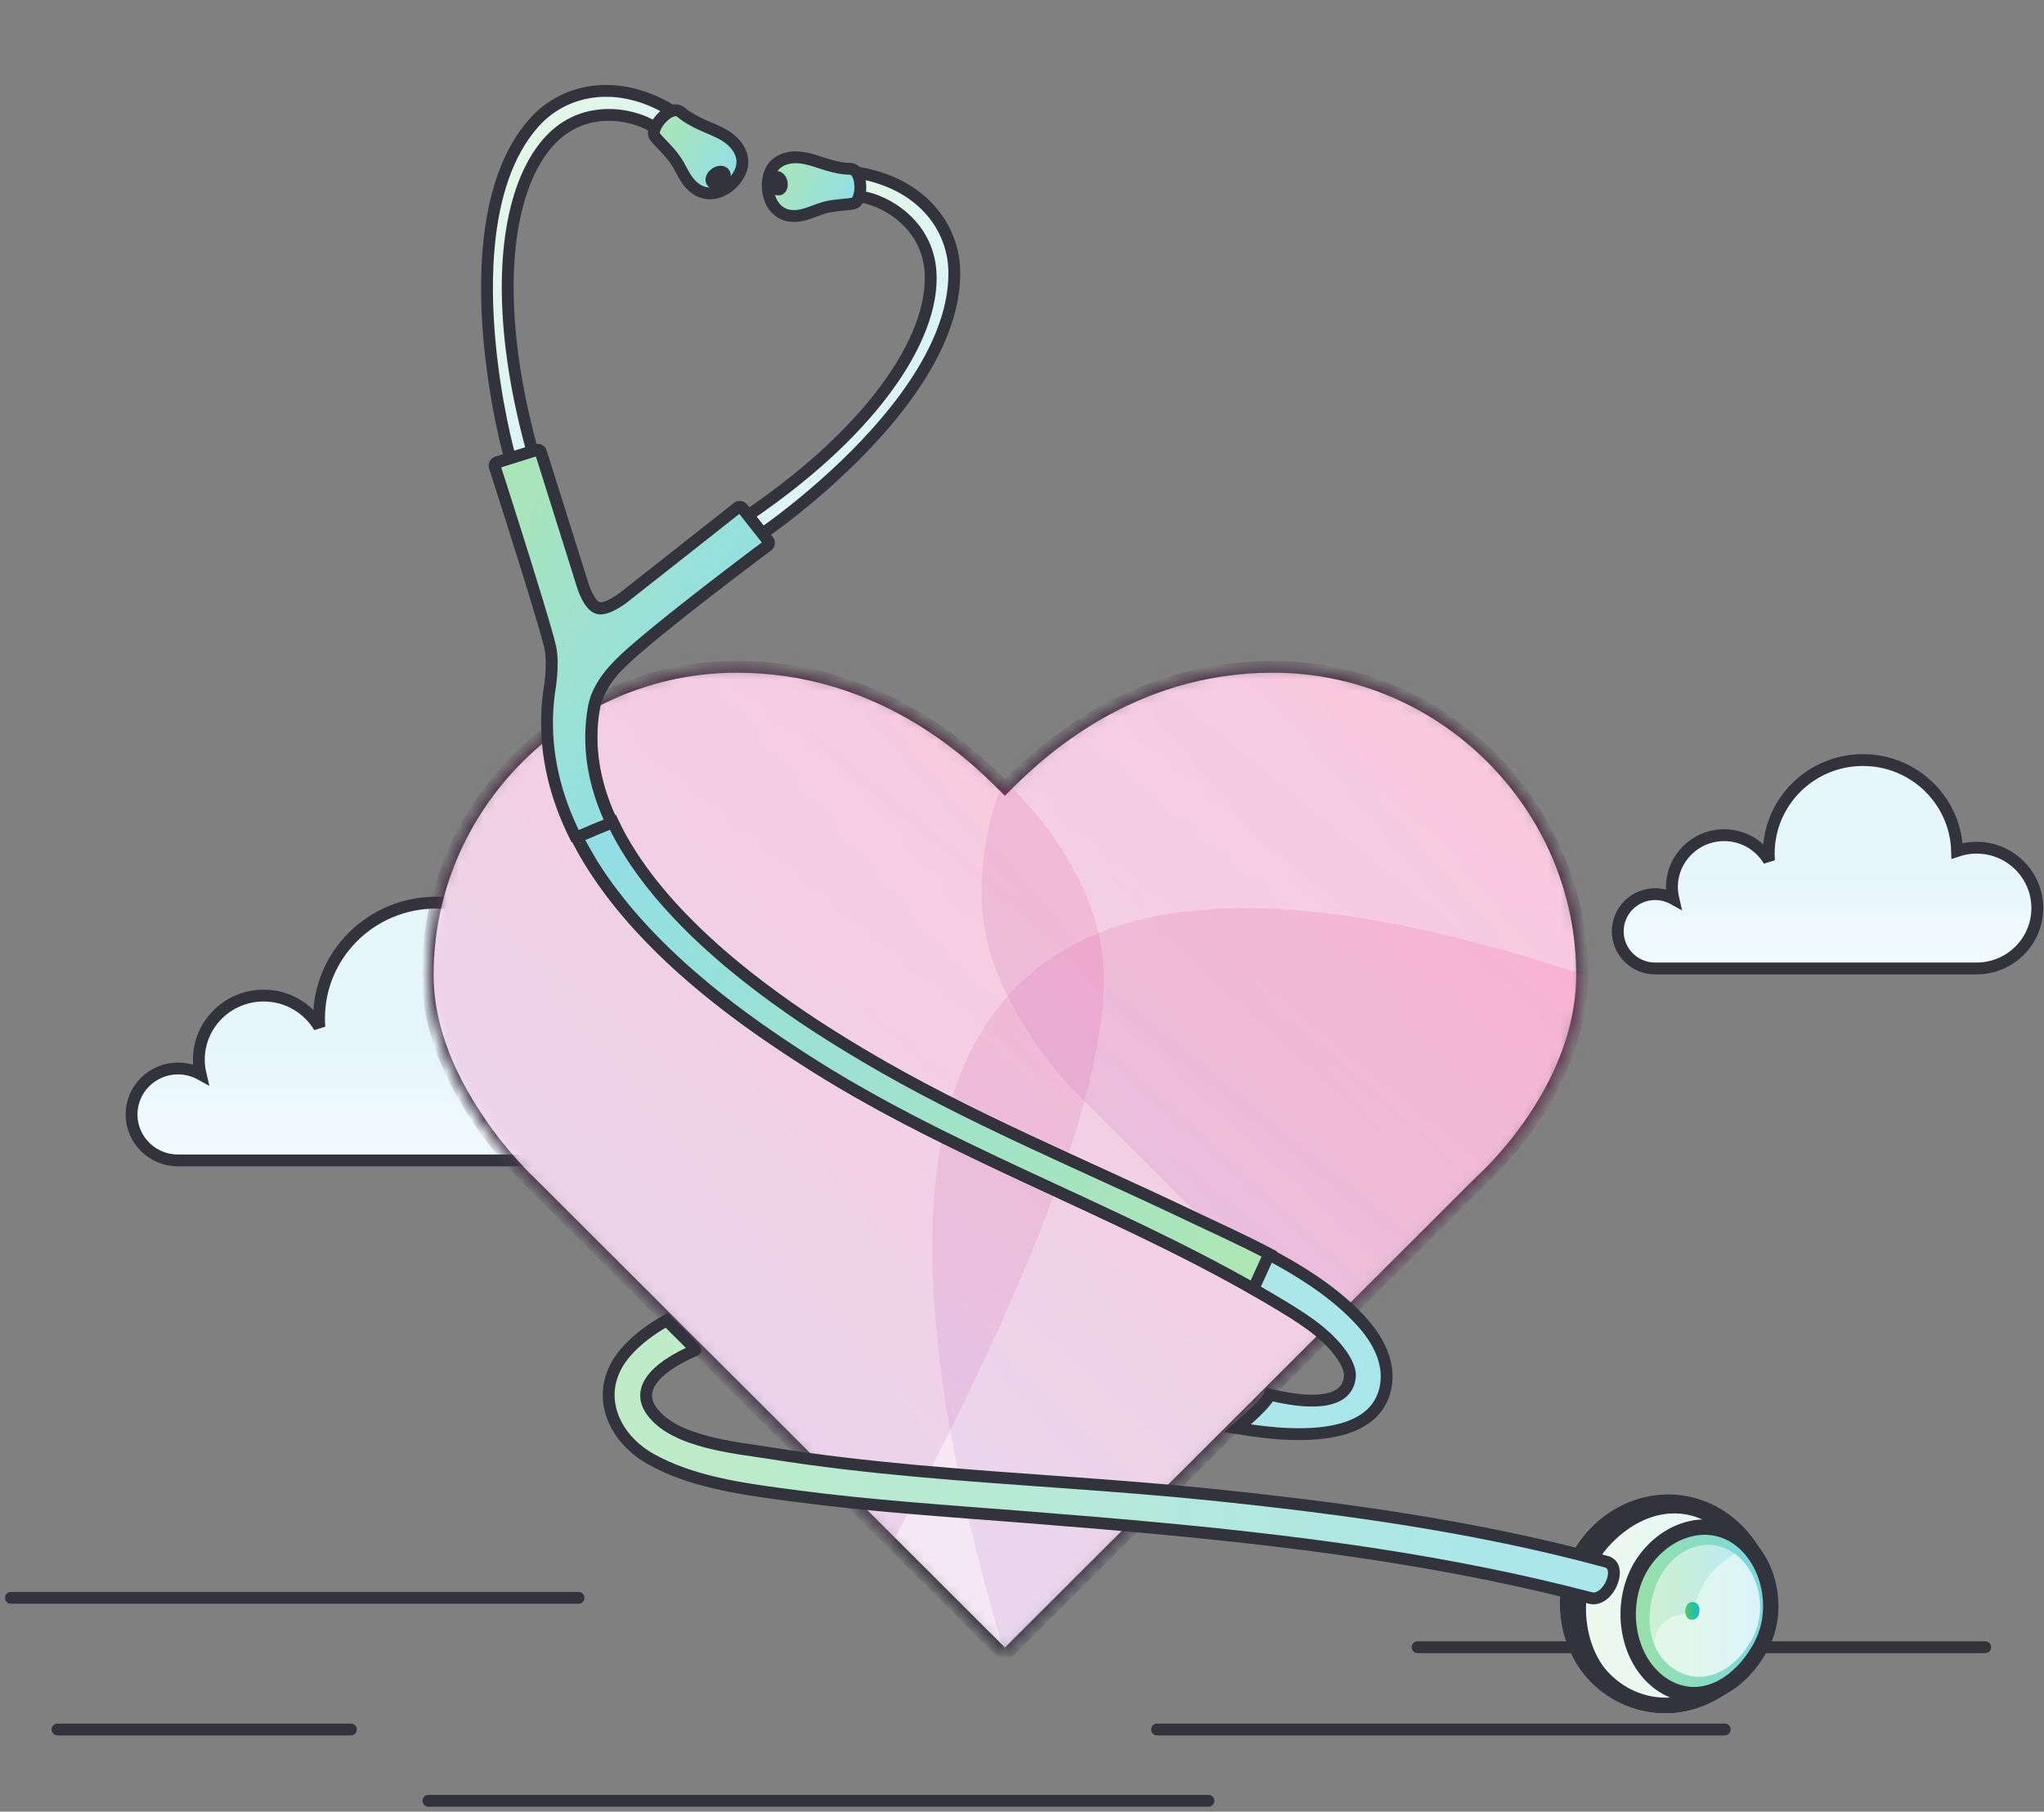
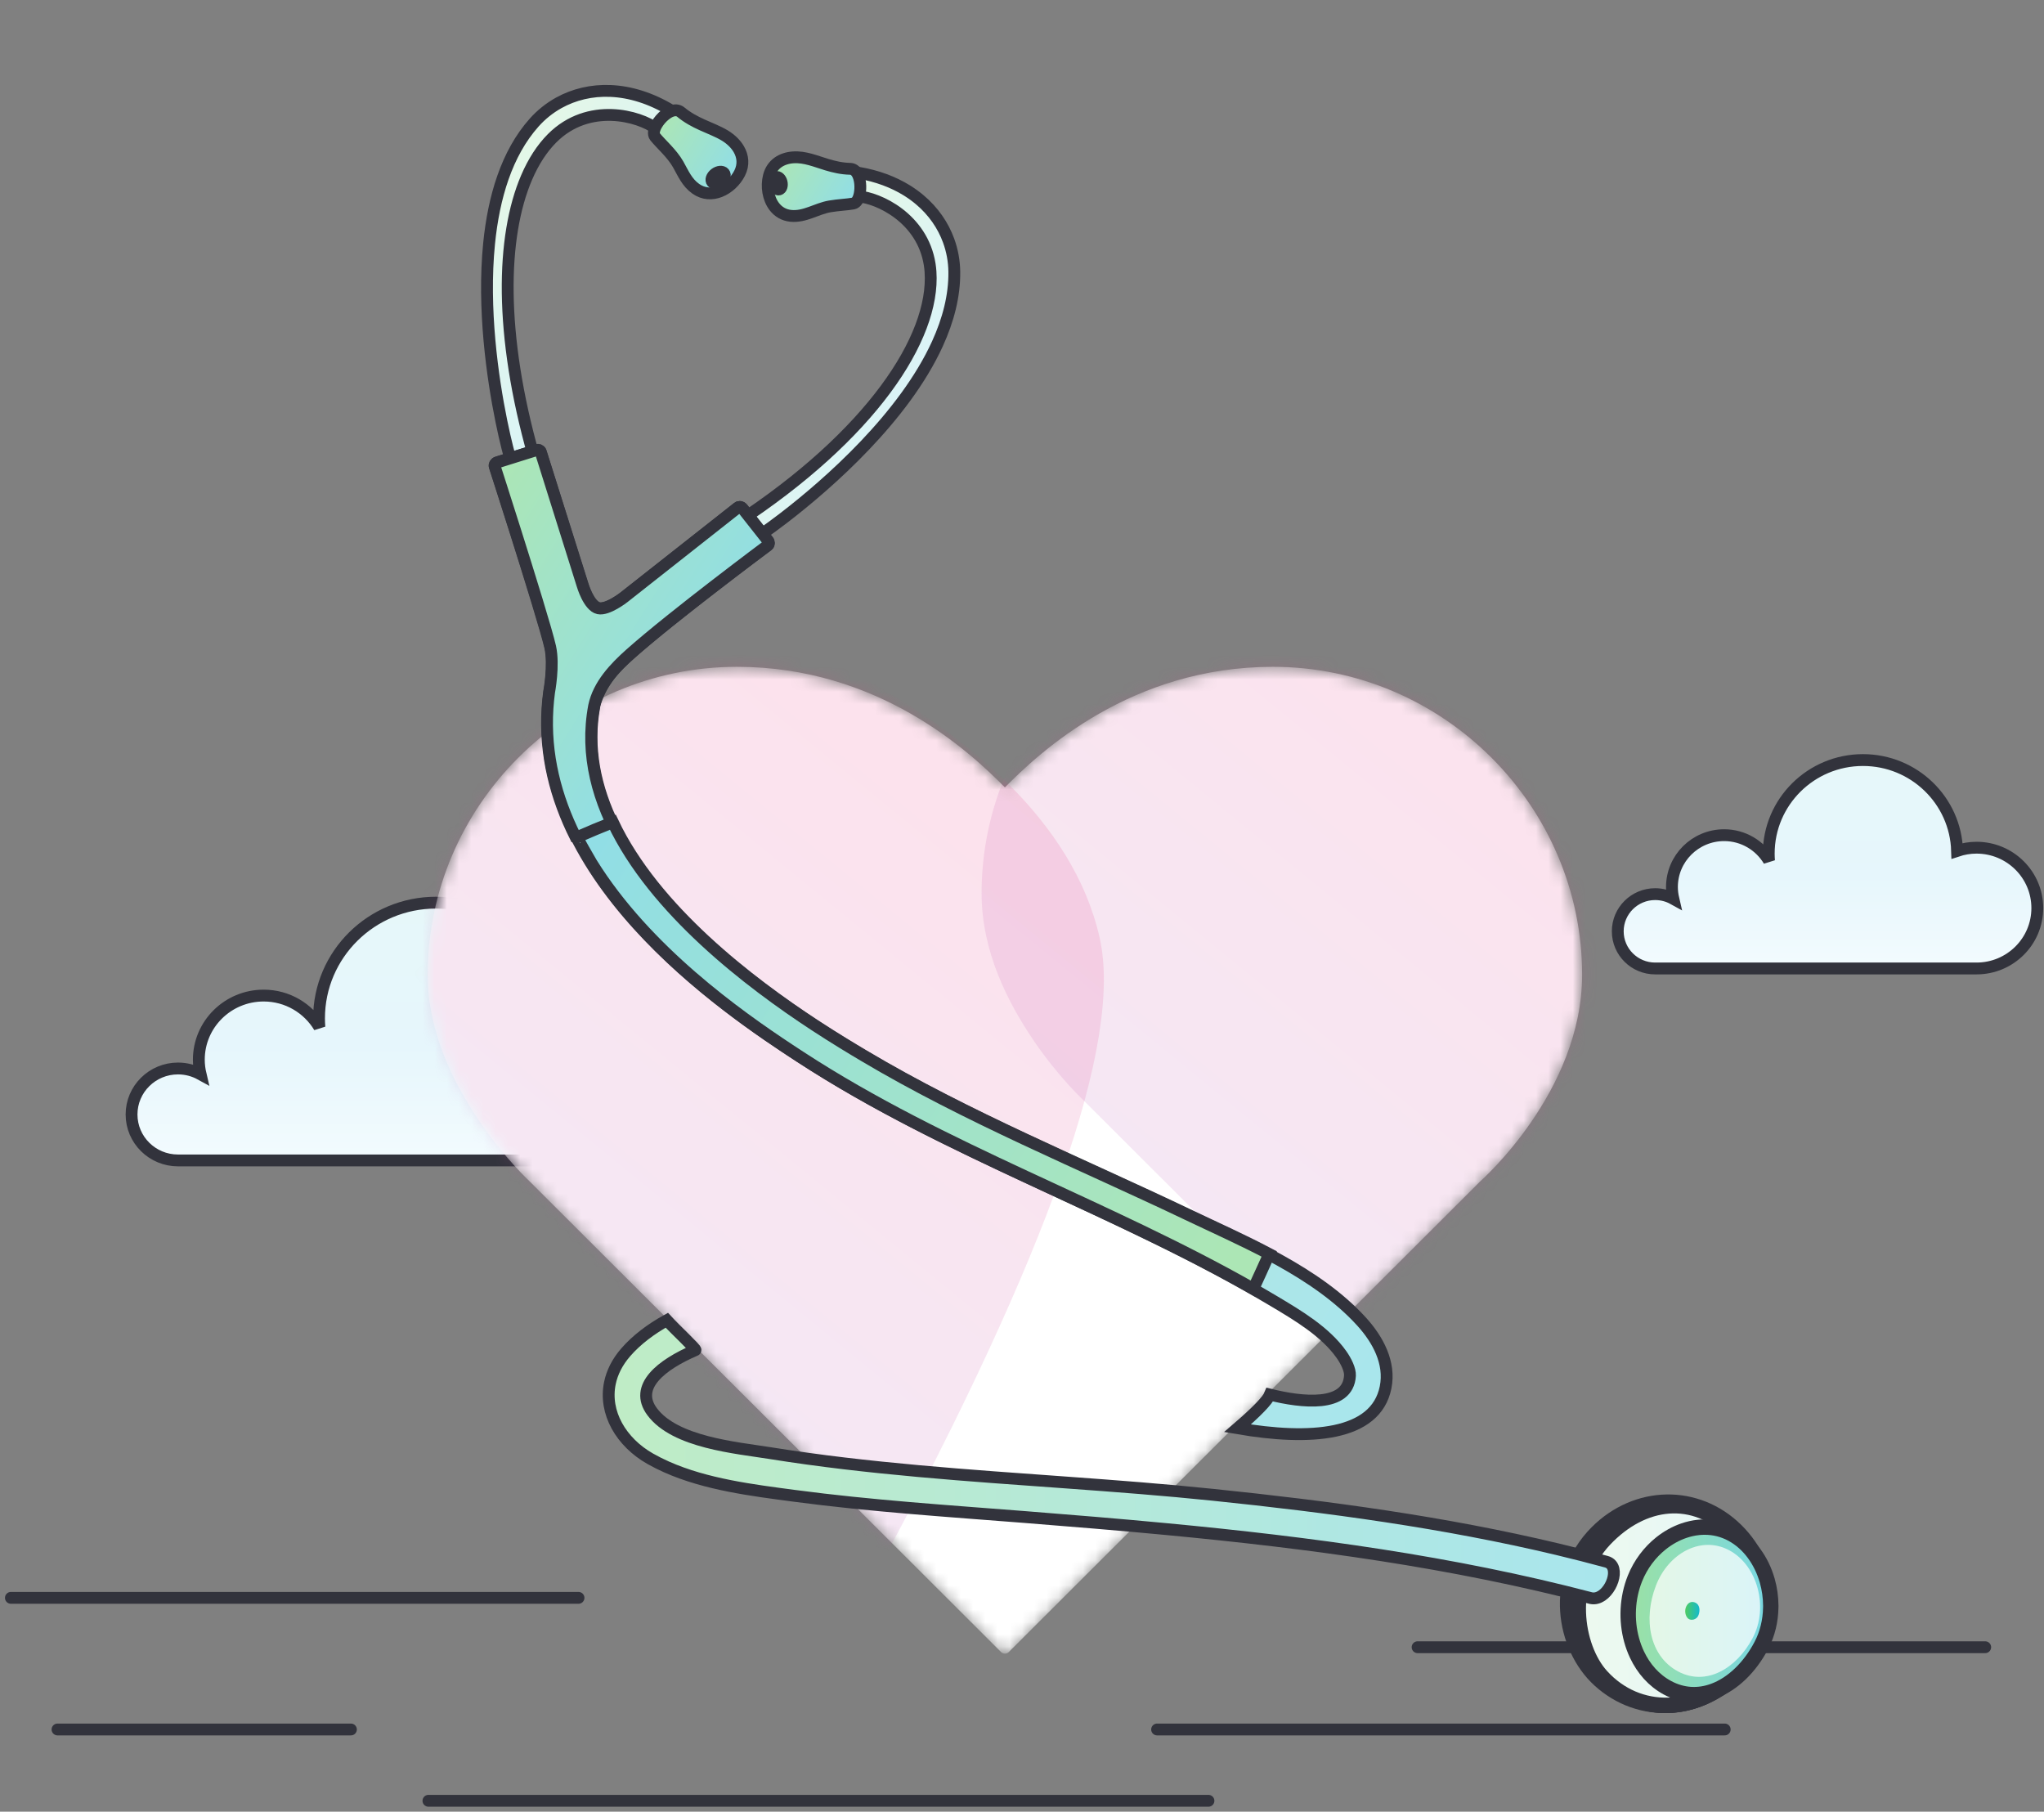
<svg xmlns="http://www.w3.org/2000/svg" width="167" height="148" viewBox="0 0 167 148" fill="none">
  <rect x="0" y="0" width="167" height="148" fill="#808080" stroke="none" />
  <path d="M115.821 134.567H162.196" stroke="#32333C" stroke-width="0.967" stroke-linecap="round" />
  <path d="M47.146 82.596C46.456 82.596 45.795 82.713 45.176 82.919C45.027 77.825 40.809 73.741 35.624 73.741C30.345 73.741 26.065 77.975 26.065 83.198C26.065 83.437 26.077 83.673 26.094 83.907C25.172 82.368 23.481 81.332 21.541 81.332C18.616 81.332 16.245 83.678 16.245 86.571C16.245 86.981 16.298 87.379 16.388 87.762C15.842 87.461 15.214 87.288 14.544 87.288C12.448 87.288 10.748 88.97 10.748 91.044C10.748 93.119 12.448 94.8 14.544 94.8C16.641 94.8 44.476 94.8 47.146 94.8C50.553 94.8 53.314 92.069 53.314 88.698C53.314 85.328 50.553 82.596 47.146 82.596Z" fill="white" />
  <path d="M47.146 82.596C46.456 82.596 45.795 82.713 45.176 82.919C45.027 77.825 40.809 73.741 35.624 73.741C30.345 73.741 26.065 77.975 26.065 83.198C26.065 83.437 26.077 83.673 26.094 83.907C25.172 82.368 23.481 81.332 21.541 81.332C18.616 81.332 16.245 83.678 16.245 86.571C16.245 86.981 16.298 87.379 16.388 87.762C15.842 87.461 15.214 87.288 14.544 87.288C12.448 87.288 10.748 88.97 10.748 91.044C10.748 93.119 12.448 94.8 14.544 94.8C16.641 94.8 44.476 94.8 47.146 94.8C50.553 94.8 53.314 92.069 53.314 88.698C53.314 85.328 50.553 82.596 47.146 82.596Z" fill="url(#paint0_linear_768_16491)" fill-opacity="0.1" stroke="#32333C" stroke-width="0.967" />
  <mask id="mask0_768_16491" style="mask-type:alpha" maskUnits="userSpaceOnUse" x="34" y="54" width="96" height="82">
    <path d="M60.208 54.474C46.273 54.474 34.944 65.884 34.944 79.626C34.944 84.421 37.128 88.574 39.154 91.574C41.181 94.574 43.26 96.499 43.26 96.499L81.787 134.96C81.962 135.135 82.245 135.135 82.42 134.96L120.947 96.499C120.947 96.499 129.263 89.203 129.263 79.626C129.263 65.884 117.934 54.474 103.999 54.474C92.433 54.474 84.985 61.404 82.103 64.325C79.222 61.404 71.774 54.474 60.208 54.474Z" fill="white" />
  </mask>
  <g mask="url(#mask0_768_16491)">
    <path d="M60.208 54.474C46.273 54.474 34.944 65.884 34.944 79.626C34.944 84.421 37.128 88.574 39.154 91.574C41.181 94.574 43.26 96.499 43.26 96.499L81.787 134.96C81.962 135.135 82.245 135.135 82.42 134.96L120.947 96.499C120.947 96.499 129.263 89.203 129.263 79.626C129.263 65.884 117.934 54.474 103.999 54.474C92.433 54.474 84.985 61.404 82.103 64.325C79.222 61.404 71.774 54.474 60.208 54.474Z" fill="white" />
-     <path d="M60.208 54.474C46.273 54.474 34.944 65.884 34.944 79.626C34.944 84.421 37.128 88.574 39.154 91.574C41.181 94.574 43.26 96.499 43.26 96.499L81.787 134.96C81.962 135.135 82.245 135.135 82.42 134.96L120.947 96.499C120.947 96.499 129.263 89.203 129.263 79.626C129.263 65.884 117.934 54.474 103.999 54.474C92.433 54.474 84.985 61.404 82.103 64.325C79.222 61.404 71.774 54.474 60.208 54.474Z" fill="url(#paint1_linear_768_16491)" fill-opacity="0.15" stroke="#32333C" stroke-width="0.967" />
-     <path fill-rule="evenodd" clip-rule="evenodd" d="M82.725 134.919L121.094 96.572C121.094 96.572 137.092 82.216 129.422 79.655C82.19 63.884 66.375 82.243 81.978 134.73C82.049 134.967 82.298 135.103 82.536 135.032C82.607 135.011 82.672 134.972 82.725 134.919Z" fill="url(#paint2_linear_768_16491)" fill-opacity="0.15" />
    <path fill-rule="evenodd" clip-rule="evenodd" d="M49.506 47.753C35.543 47.753 24.19 59.195 24.19 72.975C24.19 77.783 26.379 81.947 28.41 84.956C30.44 87.964 32.523 89.895 32.523 89.895L71.02 128.353C71.195 128.528 71.479 128.528 71.654 128.353C71.685 128.322 71.711 128.287 71.732 128.249C85.71 102.285 91.748 85.075 89.846 76.618C85.538 57.46 54.107 47.753 49.506 47.753Z" fill="url(#paint3_linear_768_16491)" fill-opacity="0.15" />
    <path fill-rule="evenodd" clip-rule="evenodd" d="M105.515 47.753C91.552 47.753 80.199 59.195 80.199 72.975C80.199 77.783 82.388 81.947 84.418 84.956C86.449 87.964 88.532 89.895 88.532 89.895L127.029 128.353C127.204 128.528 127.488 128.528 127.663 128.353C127.694 128.322 127.72 128.287 127.74 128.249C141.718 102.285 147.757 85.075 145.855 76.618C141.546 57.46 110.116 47.753 105.515 47.753Z" fill="url(#paint4_linear_768_16491)" fill-opacity="0.15" />
  </g>
  <path d="M0.89 130.534H47.266" stroke="#32333C" stroke-width="0.967" stroke-linecap="round" />
  <path d="M35.004 147.113H98.734" stroke="#32333C" stroke-width="0.967" stroke-linecap="round" />
  <path d="M94.538 141.287H140.913" stroke="#32333C" stroke-width="0.967" stroke-linecap="round" />
  <path d="M4.699 141.287H28.671" stroke="#32333C" stroke-width="0.967" stroke-linecap="round" />
  <path d="M161.486 69.251C160.93 69.251 160.398 69.345 159.899 69.512C159.779 65.394 156.383 62.092 152.208 62.092C147.956 62.092 144.51 65.514 144.51 69.737C144.51 69.931 144.52 70.122 144.533 70.311C143.791 69.067 142.429 68.229 140.866 68.229C138.512 68.229 136.602 70.126 136.602 72.465C136.602 72.797 136.645 73.118 136.717 73.428C136.278 73.185 135.772 73.045 135.233 73.045C133.544 73.045 132.175 74.404 132.175 76.082C132.175 77.759 133.544 79.118 135.233 79.118C136.921 79.118 159.335 79.118 161.486 79.118C164.229 79.118 166.453 76.91 166.453 74.185C166.453 71.46 164.229 69.251 161.486 69.251Z" fill="white" />
  <path d="M161.486 69.251C160.93 69.251 160.398 69.345 159.899 69.512C159.779 65.394 156.383 62.092 152.208 62.092C147.956 62.092 144.51 65.514 144.51 69.737C144.51 69.931 144.52 70.122 144.533 70.311C143.791 69.067 142.429 68.229 140.866 68.229C138.512 68.229 136.602 70.126 136.602 72.465C136.602 72.797 136.645 73.118 136.717 73.428C136.278 73.185 135.772 73.045 135.233 73.045C133.544 73.045 132.175 74.404 132.175 76.082C132.175 77.759 133.544 79.118 135.233 79.118C136.921 79.118 159.335 79.118 161.486 79.118C164.229 79.118 166.453 76.91 166.453 74.185C166.453 71.46 164.229 69.251 161.486 69.251Z" fill="url(#paint5_linear_768_16491)" fill-opacity="0.1" stroke="#32333C" stroke-width="0.967" />
  <path d="M142.105 136.658C145.335 133.398 145.038 128.185 141.827 125.025C138.616 121.866 133.717 121.965 130.478 125.216C126.781 128.927 127.752 134.545 130.689 137.226C134.016 140.264 138.875 139.919 142.105 136.658Z" fill="white" />
  <path d="M142.105 136.658C145.335 133.398 145.038 128.185 141.827 125.025C138.616 121.866 133.717 121.965 130.478 125.216C126.781 128.927 127.752 134.545 130.689 137.226C134.016 140.264 138.875 139.919 142.105 136.658Z" fill="url(#paint6_linear_768_16491)" fill-opacity="0.65" stroke="#32333C" stroke-width="1.257" />
  <path fill-rule="evenodd" clip-rule="evenodd" d="M141.852 136.767C145.027 133.507 144.735 128.295 141.578 125.135C138.422 121.976 134.218 122.457 131.091 125.764C127.882 129.16 128.686 134.574 130.842 136.94C133.852 140.243 138.676 140.027 141.852 136.767Z" fill="url(#paint7_linear_768_16491)" fill-opacity="0.15" stroke="#32333C" stroke-width="1.257" />
  <path d="M141.852 136.767C145.027 133.507 144.735 128.295 141.578 125.135C138.422 121.976 134.218 122.457 131.091 125.764C127.882 129.16 128.686 134.574 130.842 136.94C133.852 140.243 138.676 140.027 141.852 136.767Z" fill="white" />
  <path d="M141.852 136.767C145.027 133.507 144.735 128.295 141.578 125.135C138.422 121.976 134.218 122.457 131.091 125.764C127.882 129.16 128.686 134.574 130.842 136.94C133.852 140.243 138.676 140.027 141.852 136.767Z" fill="url(#paint8_linear_768_16491)" fill-opacity="0.1" stroke="#32333C" stroke-width="1.257" />
  <path d="M138.78 124.779C138.366 124.821 137.955 124.914 137.553 125.053C136.901 125.28 136.276 125.629 135.711 126.079C134.801 126.803 134.045 127.791 133.579 128.954C132.939 130.552 132.865 132.36 133.305 133.972C133.419 134.391 133.569 134.798 133.752 135.184C134.29 136.318 135.121 137.275 136.221 137.872C137.491 138.561 138.803 138.592 140.016 138.145C141.581 137.568 142.981 136.194 143.914 134.411C144.411 133.459 144.656 132.4 144.675 131.342C144.676 131.309 144.676 131.275 144.677 131.242V131.163C144.673 130.475 144.575 129.79 144.39 129.137C143.93 127.513 142.932 126.089 141.516 125.32C140.802 124.933 140.041 124.754 139.279 124.754C139.113 124.754 138.946 124.762 138.78 124.779Z" fill="white" />
  <path d="M138.78 124.779C138.366 124.821 137.955 124.914 137.553 125.053C136.901 125.28 136.276 125.629 135.711 126.079C134.801 126.803 134.045 127.791 133.579 128.954C132.939 130.552 132.865 132.36 133.305 133.972C133.419 134.391 133.569 134.798 133.752 135.184C134.29 136.318 135.121 137.275 136.221 137.872C137.491 138.561 138.803 138.592 140.016 138.145C141.581 137.568 142.981 136.194 143.914 134.411C144.411 133.459 144.656 132.4 144.675 131.342C144.676 131.309 144.676 131.275 144.677 131.242V131.163C144.673 130.475 144.575 129.79 144.39 129.137C143.93 127.513 142.932 126.089 141.516 125.32C140.802 124.933 140.041 124.754 139.279 124.754C139.113 124.754 138.946 124.762 138.78 124.779Z" fill="url(#paint9_linear_768_16491)" fill-opacity="0.55" stroke="#32333C" stroke-width="1.257" />
  <path d="M143.197 133.812C144.511 131.321 143.604 127.9 141.294 126.656C138.983 125.412 136.309 126.898 135.297 129.53C134.232 132.297 134.779 135.292 137.09 136.537C139.401 137.781 141.884 136.303 143.197 133.812Z" fill="white" />
  <path d="M143.197 133.812C144.511 131.321 143.604 127.9 141.294 126.656C138.983 125.412 136.309 126.898 135.297 129.53C134.232 132.297 134.779 135.292 137.09 136.537C139.401 137.781 141.884 136.303 143.197 133.812Z" fill="url(#paint10_linear_768_16491)" fill-opacity="0.15" />
-   <path fill-rule="evenodd" clip-rule="evenodd" d="M137.623 131.886C137.889 131.886 138.142 131.933 138.382 132.017C138.491 129.85 139.897 127.943 141.765 126.937C141.623 126.835 141.476 126.741 141.321 126.658C138.999 125.409 136.314 126.9 135.297 129.541C134.654 131.211 134.601 132.961 135.161 134.365C135.161 134.354 135.159 134.343 135.159 134.332C135.146 133.995 135.216 133.681 135.367 133.389C135.465 133.086 135.632 132.824 135.868 132.602C136.308 132.159 136.96 131.886 137.581 131.886H137.623Z" fill="url(#paint11_linear_768_16491)" fill-opacity="0.15" />
  <path fill-rule="evenodd" clip-rule="evenodd" d="M138.784 131.917C138.646 132.328 138.17 132.419 137.936 132.236C137.702 132.052 137.594 131.575 137.783 131.209C137.977 130.833 138.308 130.806 138.564 130.953C138.854 131.119 138.919 131.517 138.784 131.917Z" fill="url(#paint12_linear_768_16491)" fill-opacity="0.95" />
  <path d="M49.831 112.987C49.331 115.398 50.742 117.819 53.128 119.171C53.558 119.415 54.001 119.637 54.456 119.839C57.695 121.282 61.49 121.746 64.917 122.201C71.173 123.032 77.483 123.44 83.771 123.935C87.625 124.239 91.485 124.556 95.341 124.922C107.01 126.028 118.649 127.581 129.997 130.559C131.246 130.808 132.336 128.622 131.65 127.826C131.551 127.711 131.415 127.626 131.236 127.58C129.912 127.22 128.582 126.881 127.246 126.562C117.995 124.353 108.486 123.086 99.087 122.114C95.144 121.707 91.182 121.407 87.217 121.119C79.09 120.531 70.948 119.998 62.922 118.711C60.141 118.266 55.151 117.847 53.278 115.322C51.763 113.279 54.03 111.49 56.817 110.296C56.933 110.247 55.187 108.628 54.48 107.856C53.172 108.581 52.003 109.463 51.126 110.472C50.426 111.277 50.008 112.132 49.831 112.987Z" fill="white" />
  <path d="M49.831 112.987C49.331 115.398 50.742 117.819 53.128 119.171C53.558 119.415 54.001 119.637 54.456 119.839C57.695 121.282 61.49 121.746 64.917 122.201C71.173 123.032 77.483 123.44 83.771 123.935C87.625 124.239 91.485 124.556 95.341 124.922C107.01 126.028 118.649 127.581 129.997 130.559C131.246 130.808 132.336 128.622 131.65 127.826C131.551 127.711 131.415 127.626 131.236 127.58C129.912 127.22 128.582 126.881 127.246 126.562C117.995 124.353 108.486 123.086 99.087 122.114C95.144 121.707 91.182 121.407 87.217 121.119C79.09 120.531 70.948 119.998 62.922 118.711C60.141 118.266 55.151 117.847 53.278 115.322C51.763 113.279 54.03 111.49 56.817 110.296C56.933 110.247 55.187 108.628 54.48 107.856C53.172 108.581 52.003 109.463 51.126 110.472C50.426 111.277 50.008 112.132 49.831 112.987Z" fill="url(#paint13_linear_768_16491)" fill-opacity="0.35" stroke="#32333C" stroke-width="0.967" />
  <path d="M49.891 7.431C48.333 7.362 46.89 7.718 45.656 8.401C44.895 8.824 44.214 9.37 43.636 10.02C41.392 12.538 40.337 16.123 39.96 19.892C39.429 25.197 40.239 30.863 40.965 34.419C41.314 36.127 41.643 37.347 41.794 37.808C41.837 37.938 41.866 38.007 41.877 38.011C42.529 38.212 43.606 37.245 43.606 37.245C40.789 27.307 40.955 19.332 43.024 14.506C43.584 13.198 44.285 12.121 45.103 11.299C48.095 8.295 52.254 9.477 53.624 10.524C53.892 10.729 54.529 10.561 54.878 10.159C55.441 9.508 54.867 9.038 54.867 9.038C53.158 8.002 51.466 7.5 49.891 7.431Z" fill="white" />
  <path d="M49.891 7.431C48.333 7.362 46.89 7.718 45.656 8.401C44.895 8.824 44.214 9.37 43.636 10.02C41.392 12.538 40.337 16.123 39.96 19.892C39.429 25.197 40.239 30.863 40.965 34.419C41.314 36.127 41.643 37.347 41.794 37.808C41.837 37.938 41.866 38.007 41.877 38.011C42.529 38.212 43.606 37.245 43.606 37.245C40.789 27.307 40.955 19.332 43.024 14.506C43.584 13.198 44.285 12.121 45.103 11.299C48.095 8.295 52.254 9.477 53.624 10.524C53.892 10.729 54.529 10.561 54.878 10.159C55.441 9.508 54.867 9.038 54.867 9.038C53.158 8.002 51.466 7.5 49.891 7.431Z" fill="url(#paint14_linear_768_16491)" fill-opacity="0.15" stroke="#32333C" stroke-width="0.967" />
  <path d="M59.211 11.066C58.67 10.739 58.021 10.498 57.354 10.195C56.772 9.93 56.177 9.618 55.626 9.16C55.516 9.069 55.392 9.023 55.262 9.012C54.692 8.965 53.978 9.597 53.632 10.216C53.423 10.588 53.348 10.955 53.516 11.166C53.978 11.747 54.898 12.526 55.41 13.433C55.825 14.169 56.124 14.908 56.846 15.421C57.476 15.868 58.18 15.885 58.813 15.64C59.498 15.374 60.1 14.804 60.431 14.144C60.778 13.454 60.702 12.773 60.362 12.188C60.114 11.762 59.727 11.388 59.263 11.098C59.246 11.087 59.229 11.076 59.211 11.066Z" fill="white" />
  <path d="M59.211 11.066C58.67 10.739 58.021 10.498 57.354 10.195C56.772 9.93 56.177 9.618 55.626 9.16C55.516 9.069 55.392 9.023 55.262 9.012C54.692 8.965 53.978 9.597 53.632 10.216C53.423 10.588 53.348 10.955 53.516 11.166C53.978 11.747 54.898 12.526 55.41 13.433C55.825 14.169 56.124 14.908 56.846 15.421C57.476 15.868 58.18 15.885 58.813 15.64C59.498 15.374 60.1 14.804 60.431 14.144C60.778 13.454 60.702 12.773 60.362 12.188C60.114 11.762 59.727 11.388 59.263 11.098C59.246 11.087 59.229 11.076 59.211 11.066Z" fill="url(#paint15_linear_768_16491)" fill-opacity="0.45" stroke="#32333C" stroke-width="0.967" />
  <path d="M74.067 15.54C72.981 14.873 71.674 14.376 70.148 14.114C70.148 14.114 69.408 14.093 69.406 14.951C69.405 15.483 69.776 16.026 70.112 16.047C71.746 16.149 75.361 17.809 75.958 21.602C75.989 21.797 76.012 21.997 76.025 22.203C76.396 27.617 71.138 35.557 60.171 42.733C60.171 42.733 60.35 44.166 60.973 44.442C60.985 44.447 61.079 44.397 61.242 44.297C61.7 44.015 62.706 43.331 64.011 42.331C67.73 39.478 73.868 34.057 76.593 28.079C77.47 26.155 77.994 24.172 77.969 22.199C77.958 21.331 77.803 20.474 77.505 19.658C77.05 18.41 76.262 17.259 75.149 16.321C74.851 16.069 74.529 15.833 74.185 15.614L74.067 15.54Z" fill="white" />
  <path d="M74.067 15.54C72.981 14.873 71.674 14.376 70.148 14.114C70.148 14.114 69.408 14.093 69.406 14.951C69.405 15.483 69.776 16.026 70.112 16.047C71.746 16.149 75.361 17.809 75.958 21.602C75.989 21.797 76.012 21.997 76.025 22.203C76.396 27.617 71.138 35.557 60.171 42.733C60.171 42.733 60.35 44.166 60.973 44.442C60.985 44.447 61.079 44.397 61.242 44.297C61.7 44.015 62.706 43.331 64.011 42.331C67.73 39.478 73.868 34.057 76.593 28.079C77.47 26.155 77.994 24.172 77.969 22.199C77.958 21.331 77.803 20.474 77.505 19.658C77.05 18.41 76.262 17.259 75.149 16.321C74.851 16.069 74.529 15.833 74.185 15.614L74.067 15.54Z" fill="url(#paint16_linear_768_16491)" fill-opacity="0.15" stroke="#32333C" stroke-width="0.967" />
  <path d="M69.456 13.791C68.765 13.777 68.135 13.625 67.546 13.449C66.657 13.181 65.757 12.79 64.81 12.855C63.875 12.918 63.066 13.399 62.816 14.395C62.606 15.229 62.755 16.218 63.268 16.884C63.581 17.29 64.029 17.576 64.614 17.634C65.763 17.747 66.705 17.049 67.799 16.861C68.51 16.739 69.228 16.718 69.72 16.624C69.977 16.575 70.154 16.256 70.237 15.848C70.347 15.312 70.295 14.623 70.051 14.194C69.975 14.062 69.882 13.955 69.769 13.884C69.677 13.827 69.573 13.794 69.456 13.791Z" fill="white" />
  <path d="M69.456 13.791C68.765 13.777 68.135 13.625 67.546 13.449C66.657 13.181 65.757 12.79 64.81 12.855C63.875 12.918 63.066 13.399 62.816 14.395C62.606 15.229 62.755 16.218 63.268 16.884C63.581 17.29 64.029 17.576 64.614 17.634C65.763 17.747 66.705 17.049 67.799 16.861C68.51 16.739 69.228 16.718 69.72 16.624C69.977 16.575 70.154 16.256 70.237 15.848C70.347 15.312 70.295 14.623 70.051 14.194C69.975 14.062 69.882 13.955 69.769 13.884C69.677 13.827 69.573 13.794 69.456 13.791Z" fill="url(#paint17_linear_768_16491)" fill-opacity="0.45" stroke="#32333C" stroke-width="0.967" />
-   <path d="M63.196 14.955C63.163 14.672 63.29 14.449 63.477 14.458C63.665 14.466 63.844 14.701 63.876 14.984C63.909 15.267 63.783 15.489 63.595 15.482C63.407 15.474 63.228 15.238 63.196 14.955Z" fill="white" />
  <path d="M63.196 14.955C63.163 14.672 63.29 14.449 63.477 14.458C63.665 14.466 63.844 14.701 63.876 14.984C63.909 15.267 63.783 15.489 63.595 15.482C63.407 15.474 63.228 15.238 63.196 14.955Z" fill="url(#paint18_linear_768_16491)" fill-opacity="0.15" stroke="#32333C" stroke-width="0.967" />
  <path d="M111.255 107.977C107.563 103.911 101.783 101.531 96.937 99.211C88.32 95.087 78.958 91.26 70.505 86.228C65.189 83.062 45.974 71.454 48.567 57.64C48.567 57.64 48.894 55.933 50.639 54.212C53.372 51.518 62.734 44.553 62.734 44.553C62.841 44.468 62.851 44.301 62.755 44.18L60.66 41.527C60.565 41.406 60.4 41.377 60.293 41.461L50.981 48.79C50.981 48.79 49.652 49.833 48.914 49.674C48.112 49.501 47.607 47.774 47.607 47.774L44.182 36.914C44.141 36.783 43.988 36.715 43.841 36.761L40.618 37.769C40.471 37.815 40.385 37.958 40.426 38.089C40.426 38.089 44.472 50.592 44.974 52.827C45.308 54.312 44.889 56.502 44.889 56.502C42.886 71.418 59.336 82.407 65.384 86.346C77.623 94.318 91.606 98.855 104.096 106.303C106.029 107.456 108.27 108.78 109.593 110.647C109.986 111.203 110.323 111.895 110.295 112.382C110.144 115.019 106.332 114.574 103.757 113.931C103.565 114.408 102.681 115.324 101.107 116.679C107.023 117.693 112.398 117.342 113.206 113.343C113.613 111.326 112.569 109.426 111.255 107.977Z" fill="white" />
  <path d="M111.255 107.977C107.563 103.911 101.783 101.531 96.937 99.211C88.32 95.087 78.958 91.26 70.505 86.228C65.189 83.062 45.974 71.454 48.567 57.64C48.567 57.64 48.894 55.933 50.639 54.212C53.372 51.518 62.734 44.553 62.734 44.553C62.841 44.468 62.851 44.301 62.755 44.18L60.66 41.527C60.565 41.406 60.4 41.377 60.293 41.461L50.981 48.79C50.981 48.79 49.652 49.833 48.914 49.674C48.112 49.501 47.607 47.774 47.607 47.774L44.182 36.914C44.141 36.783 43.988 36.715 43.841 36.761L40.618 37.769C40.471 37.815 40.385 37.958 40.426 38.089C40.426 38.089 44.472 50.592 44.974 52.827C45.308 54.312 44.889 56.502 44.889 56.502C42.886 71.418 59.336 82.407 65.384 86.346C77.623 94.318 91.606 98.855 104.096 106.303C106.029 107.456 108.27 108.78 109.593 110.647C109.986 111.203 110.323 111.895 110.295 112.382C110.144 115.019 106.332 114.574 103.757 113.931C103.565 114.408 102.681 115.324 101.107 116.679C107.023 117.693 112.398 117.342 113.206 113.343C113.613 111.326 112.569 109.426 111.255 107.977Z" fill="url(#paint19_linear_768_16491)" fill-opacity="0.35" stroke="#32333C" stroke-width="0.967" />
  <path d="M60.289 41.459C59.523 42.063 58.757 42.667 57.991 43.271C55.649 45.116 53.308 46.962 50.965 48.809C50.965 48.809 49.636 49.854 48.897 49.696C48.094 49.524 47.591 47.794 47.591 47.794C46.453 44.17 45.315 40.547 44.176 36.922C44.135 36.792 43.982 36.723 43.835 36.77C42.76 37.107 41.685 37.445 40.61 37.782C40.463 37.828 40.377 37.972 40.418 38.103C40.418 38.103 41.185 40.484 42.092 43.354C43.264 47.066 44.67 51.596 44.952 52.857C45.284 54.345 44.863 56.538 44.863 56.538C44.803 56.987 44.759 57.433 44.731 57.875C44.491 61.651 45.415 65.159 47.009 68.349C47.223 68.375 47.436 68.402 47.649 68.431C48.742 68.579 49.826 68.767 50.903 68.987C48.864 65.504 47.785 61.683 48.541 57.674C48.906 55.937 50.235 54.544 51.511 53.41C54.972 50.332 62.728 44.553 62.728 44.553C62.835 44.468 62.845 44.301 62.75 44.18L60.657 41.525C60.634 41.496 60.607 41.472 60.578 41.454C60.486 41.397 60.371 41.395 60.289 41.459Z" fill="white" />
  <path d="M60.289 41.459C59.523 42.063 58.757 42.667 57.991 43.271C55.649 45.116 53.308 46.962 50.965 48.809C50.965 48.809 49.636 49.854 48.897 49.696C48.094 49.524 47.591 47.794 47.591 47.794C46.453 44.17 45.315 40.547 44.176 36.922C44.135 36.792 43.982 36.723 43.835 36.77C42.76 37.107 41.685 37.445 40.61 37.782C40.463 37.828 40.377 37.972 40.418 38.103C40.418 38.103 41.185 40.484 42.092 43.354C43.264 47.066 44.67 51.596 44.952 52.857C45.284 54.345 44.863 56.538 44.863 56.538C44.803 56.987 44.759 57.433 44.731 57.875C44.491 61.651 45.415 65.159 47.009 68.349C47.223 68.375 47.436 68.402 47.649 68.431C48.742 68.579 49.826 68.767 50.903 68.987C48.864 65.504 47.785 61.683 48.541 57.674C48.906 55.937 50.235 54.544 51.511 53.41C54.972 50.332 62.728 44.553 62.728 44.553C62.835 44.468 62.845 44.301 62.75 44.18L60.657 41.525C60.634 41.496 60.607 41.472 60.578 41.454C60.486 41.397 60.371 41.395 60.289 41.459Z" fill="url(#paint20_linear_768_16491)" fill-opacity="0.45" stroke="#32333C" stroke-width="0.967" />
  <path d="M47.155 68.391C47.117 68.407 48.23 70.344 48.344 70.527C52.781 77.672 60.285 82.973 64.498 85.755C64.83 85.975 65.142 86.178 65.43 86.366C77.1 93.969 90.362 98.439 102.401 105.288C102.592 104.872 102.783 104.457 102.974 104.042C103.218 103.509 103.461 102.976 103.701 102.442C101.471 101.265 99.164 100.237 97.037 99.221C88.406 95.097 79.029 91.272 70.565 86.235C69.611 85.667 68.21 84.828 66.567 83.752C61.269 80.282 53.464 74.356 50.069 67.17C49.091 67.56 48.12 67.968 47.155 68.391Z" fill="white" />
  <path d="M47.155 68.391C47.117 68.407 48.23 70.344 48.344 70.527C52.781 77.672 60.285 82.973 64.498 85.755C64.83 85.975 65.142 86.178 65.43 86.366C77.1 93.969 90.362 98.439 102.401 105.288C102.592 104.872 102.783 104.457 102.974 104.042C103.218 103.509 103.461 102.976 103.701 102.442C101.471 101.265 99.164 100.237 97.037 99.221C88.406 95.097 79.029 91.272 70.565 86.235C69.611 85.667 68.21 84.828 66.567 83.752C61.269 80.282 53.464 74.356 50.069 67.17C49.091 67.56 48.12 67.968 47.155 68.391Z" fill="url(#paint21_linear_768_16491)" fill-opacity="0.45" stroke="#32333C" stroke-width="0.967" />
  <path d="M58.416 14.201C58.682 13.997 59.014 13.968 59.156 14.137C59.299 14.306 59.198 14.609 58.932 14.813C58.665 15.017 58.333 15.046 58.191 14.876C58.048 14.707 58.149 14.405 58.416 14.201Z" fill="white" />
  <path d="M58.416 14.201C58.682 13.997 59.014 13.968 59.156 14.137C59.299 14.306 59.198 14.609 58.932 14.813C58.665 15.017 58.333 15.046 58.191 14.876C58.048 14.707 58.149 14.405 58.416 14.201Z" fill="url(#paint22_linear_768_16491)" fill-opacity="0.15" stroke="#32333C" stroke-width="0.967" />
  <defs>
    <linearGradient id="paint0_linear_768_16491" x1="36.674" y1="94.8" x2="36.674" y2="73.741" gradientUnits="userSpaceOnUse">
      <stop stop-color="#87DCFA" />
      <stop offset="0.447" stop-color="#09ACE4" />
      <stop offset="1" stop-color="#0AB6C9" />
    </linearGradient>
    <linearGradient id="paint1_linear_768_16491" x1="129.263" y1="65.334" x2="45.672" y2="136.782" gradientUnits="userSpaceOnUse">
      <stop stop-color="#F63277" />
      <stop offset="1" stop-color="#A374CC" />
    </linearGradient>
    <linearGradient id="paint2_linear_768_16491" x1="126.708" y1="74.189" x2="75.712" y2="130.277" gradientUnits="userSpaceOnUse">
      <stop stop-color="#F63277" />
      <stop offset="1" stop-color="#A374CC" />
    </linearGradient>
    <linearGradient id="paint3_linear_768_16491" x1="79.242" y1="47.753" x2="22.014" y2="117.757" gradientUnits="userSpaceOnUse">
      <stop stop-color="#F63277" />
      <stop offset="1" stop-color="#A374CC" />
    </linearGradient>
    <linearGradient id="paint4_linear_768_16491" x1="135.251" y1="47.753" x2="78.023" y2="117.757" gradientUnits="userSpaceOnUse">
      <stop stop-color="#F63277" />
      <stop offset="1" stop-color="#A374CC" />
    </linearGradient>
    <linearGradient id="paint5_linear_768_16491" x1="153.053" y1="79.118" x2="153.053" y2="62.092" gradientUnits="userSpaceOnUse">
      <stop stop-color="#87DCFA" />
      <stop offset="0.447" stop-color="#09ACE4" />
      <stop offset="1" stop-color="#0AB6C9" />
    </linearGradient>
    <linearGradient id="paint6_linear_768_16491" x1="143.921" y1="139.317" x2="128.076" y2="139.317" gradientUnits="userSpaceOnUse">
      <stop stop-color="#0AB6C9" />
      <stop offset="1" stop-color="#48C85A" />
    </linearGradient>
    <linearGradient id="paint7_linear_768_16491" x1="143.662" y1="139.317" x2="128.949" y2="139.317" gradientUnits="userSpaceOnUse">
      <stop stop-color="#0AB6C9" />
      <stop offset="1" stop-color="#48C85A" />
    </linearGradient>
    <linearGradient id="paint8_linear_768_16491" x1="143.662" y1="139.317" x2="128.949" y2="139.317" gradientUnits="userSpaceOnUse">
      <stop stop-color="#0AB6C9" />
      <stop offset="1" stop-color="#48C85A" />
    </linearGradient>
    <linearGradient id="paint9_linear_768_16491" x1="144.345" y1="138.442" x2="133.027" y2="138.442" gradientUnits="userSpaceOnUse">
      <stop stop-color="#0AB6C9" />
      <stop offset="1" stop-color="#48C85A" />
    </linearGradient>
    <linearGradient id="paint10_linear_768_16491" x1="143.546" y1="136.986" x2="134.775" y2="136.986" gradientUnits="userSpaceOnUse">
      <stop stop-color="#0AB6C9" />
      <stop offset="1" stop-color="#48C85A" />
    </linearGradient>
    <linearGradient id="paint11_linear_768_16491" x1="141.565" y1="134.365" x2="134.775" y2="134.365" gradientUnits="userSpaceOnUse">
      <stop stop-color="#0AB6C9" />
      <stop offset="1" stop-color="#48C85A" />
    </linearGradient>
    <linearGradient id="paint12_linear_768_16491" x1="138.818" y1="132.326" x2="137.687" y2="132.326" gradientUnits="userSpaceOnUse">
      <stop stop-color="#0AB6C9" />
      <stop offset="1" stop-color="#48C85A" />
    </linearGradient>
    <linearGradient id="paint13_linear_768_16491" x1="129.52" y1="130.579" x2="49.731" y2="130.579" gradientUnits="userSpaceOnUse">
      <stop stop-color="#0AB6C9" />
      <stop offset="1" stop-color="#48C85A" />
    </linearGradient>
    <linearGradient id="paint14_linear_768_16491" x1="42.425" y1="38.353" x2="30.427" y2="30.856" gradientUnits="userSpaceOnUse">
      <stop stop-color="#0AB6C9" />
      <stop offset="1" stop-color="#48C85A" />
    </linearGradient>
    <linearGradient id="paint15_linear_768_16491" x1="58.669" y1="16.565" x2="52.191" y2="12.517" gradientUnits="userSpaceOnUse">
      <stop stop-color="#0AB6C9" />
      <stop offset="1" stop-color="#48C85A" />
    </linearGradient>
    <linearGradient id="paint16_linear_768_16491" x1="64.682" y1="46.766" x2="53.644" y2="39.869" gradientUnits="userSpaceOnUse">
      <stop stop-color="#0AB6C9" />
      <stop offset="1" stop-color="#48C85A" />
    </linearGradient>
    <linearGradient id="paint17_linear_768_16491" x1="67.667" y1="19.783" x2="61.668" y2="16.035" gradientUnits="userSpaceOnUse">
      <stop stop-color="#0AB6C9" />
      <stop offset="1" stop-color="#48C85A" />
    </linearGradient>
    <linearGradient id="paint18_linear_768_16491" x1="63.654" y1="15.559" x2="62.934" y2="15.109" gradientUnits="userSpaceOnUse">
      <stop stop-color="#0AB6C9" />
      <stop offset="1" stop-color="#48C85A" />
    </linearGradient>
    <linearGradient id="paint19_linear_768_16491" x1="106.077" y1="119.785" x2="22.08" y2="67.297" gradientUnits="userSpaceOnUse">
      <stop stop-color="#0AB6C9" />
      <stop offset="1" stop-color="#48C85A" />
    </linearGradient>
    <linearGradient id="paint20_linear_768_16491" x1="49.484" y1="69.895" x2="28.608" y2="56.851" gradientUnits="userSpaceOnUse">
      <stop stop-color="#0AB6C9" />
      <stop offset="1" stop-color="#48C85A" />
    </linearGradient>
    <linearGradient id="paint21_linear_768_16491" x1="98.909" y1="107.304" x2="44.2" y2="73.119" gradientUnits="userSpaceOnUse">
      <stop stop-color="#48C85A" />
      <stop offset="1" stop-color="#0AB6C9" />
    </linearGradient>
    <linearGradient id="paint22_linear_768_16491" x1="58.714" y1="15.219" x2="57.995" y2="14.769" gradientUnits="userSpaceOnUse">
      <stop stop-color="#0AB6C9" />
      <stop offset="1" stop-color="#48C85A" />
    </linearGradient>
  </defs>
</svg>